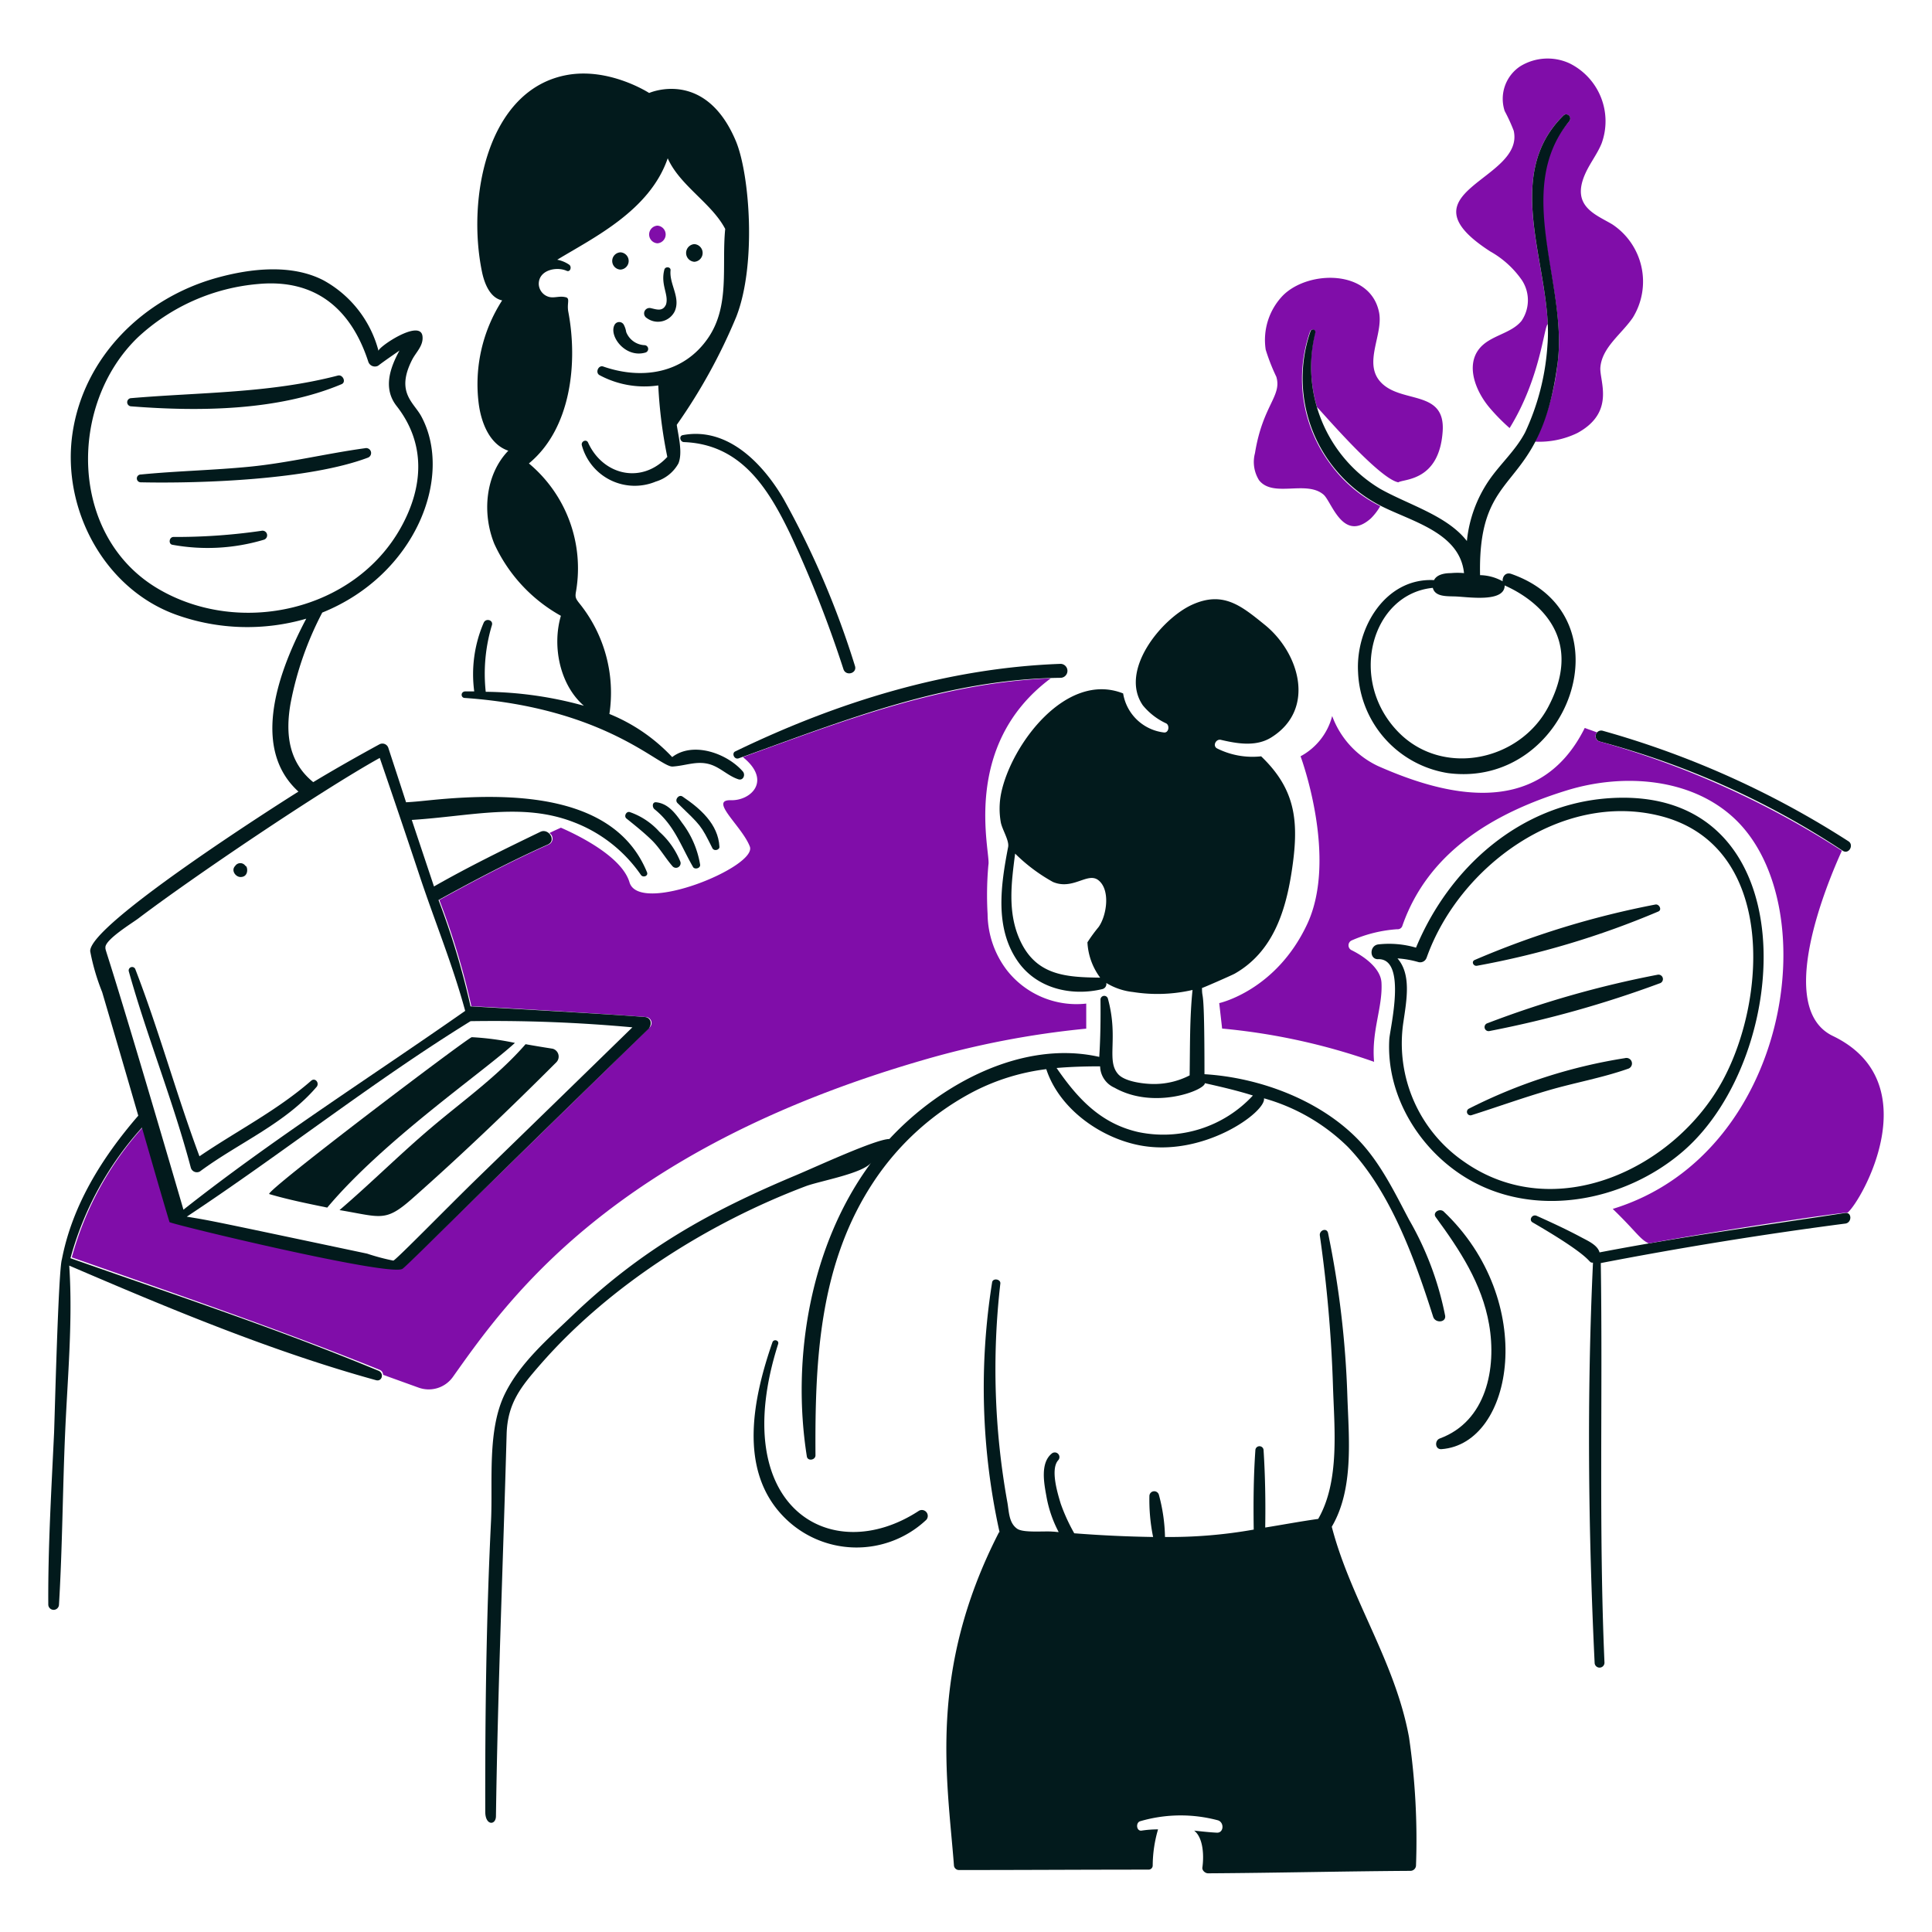
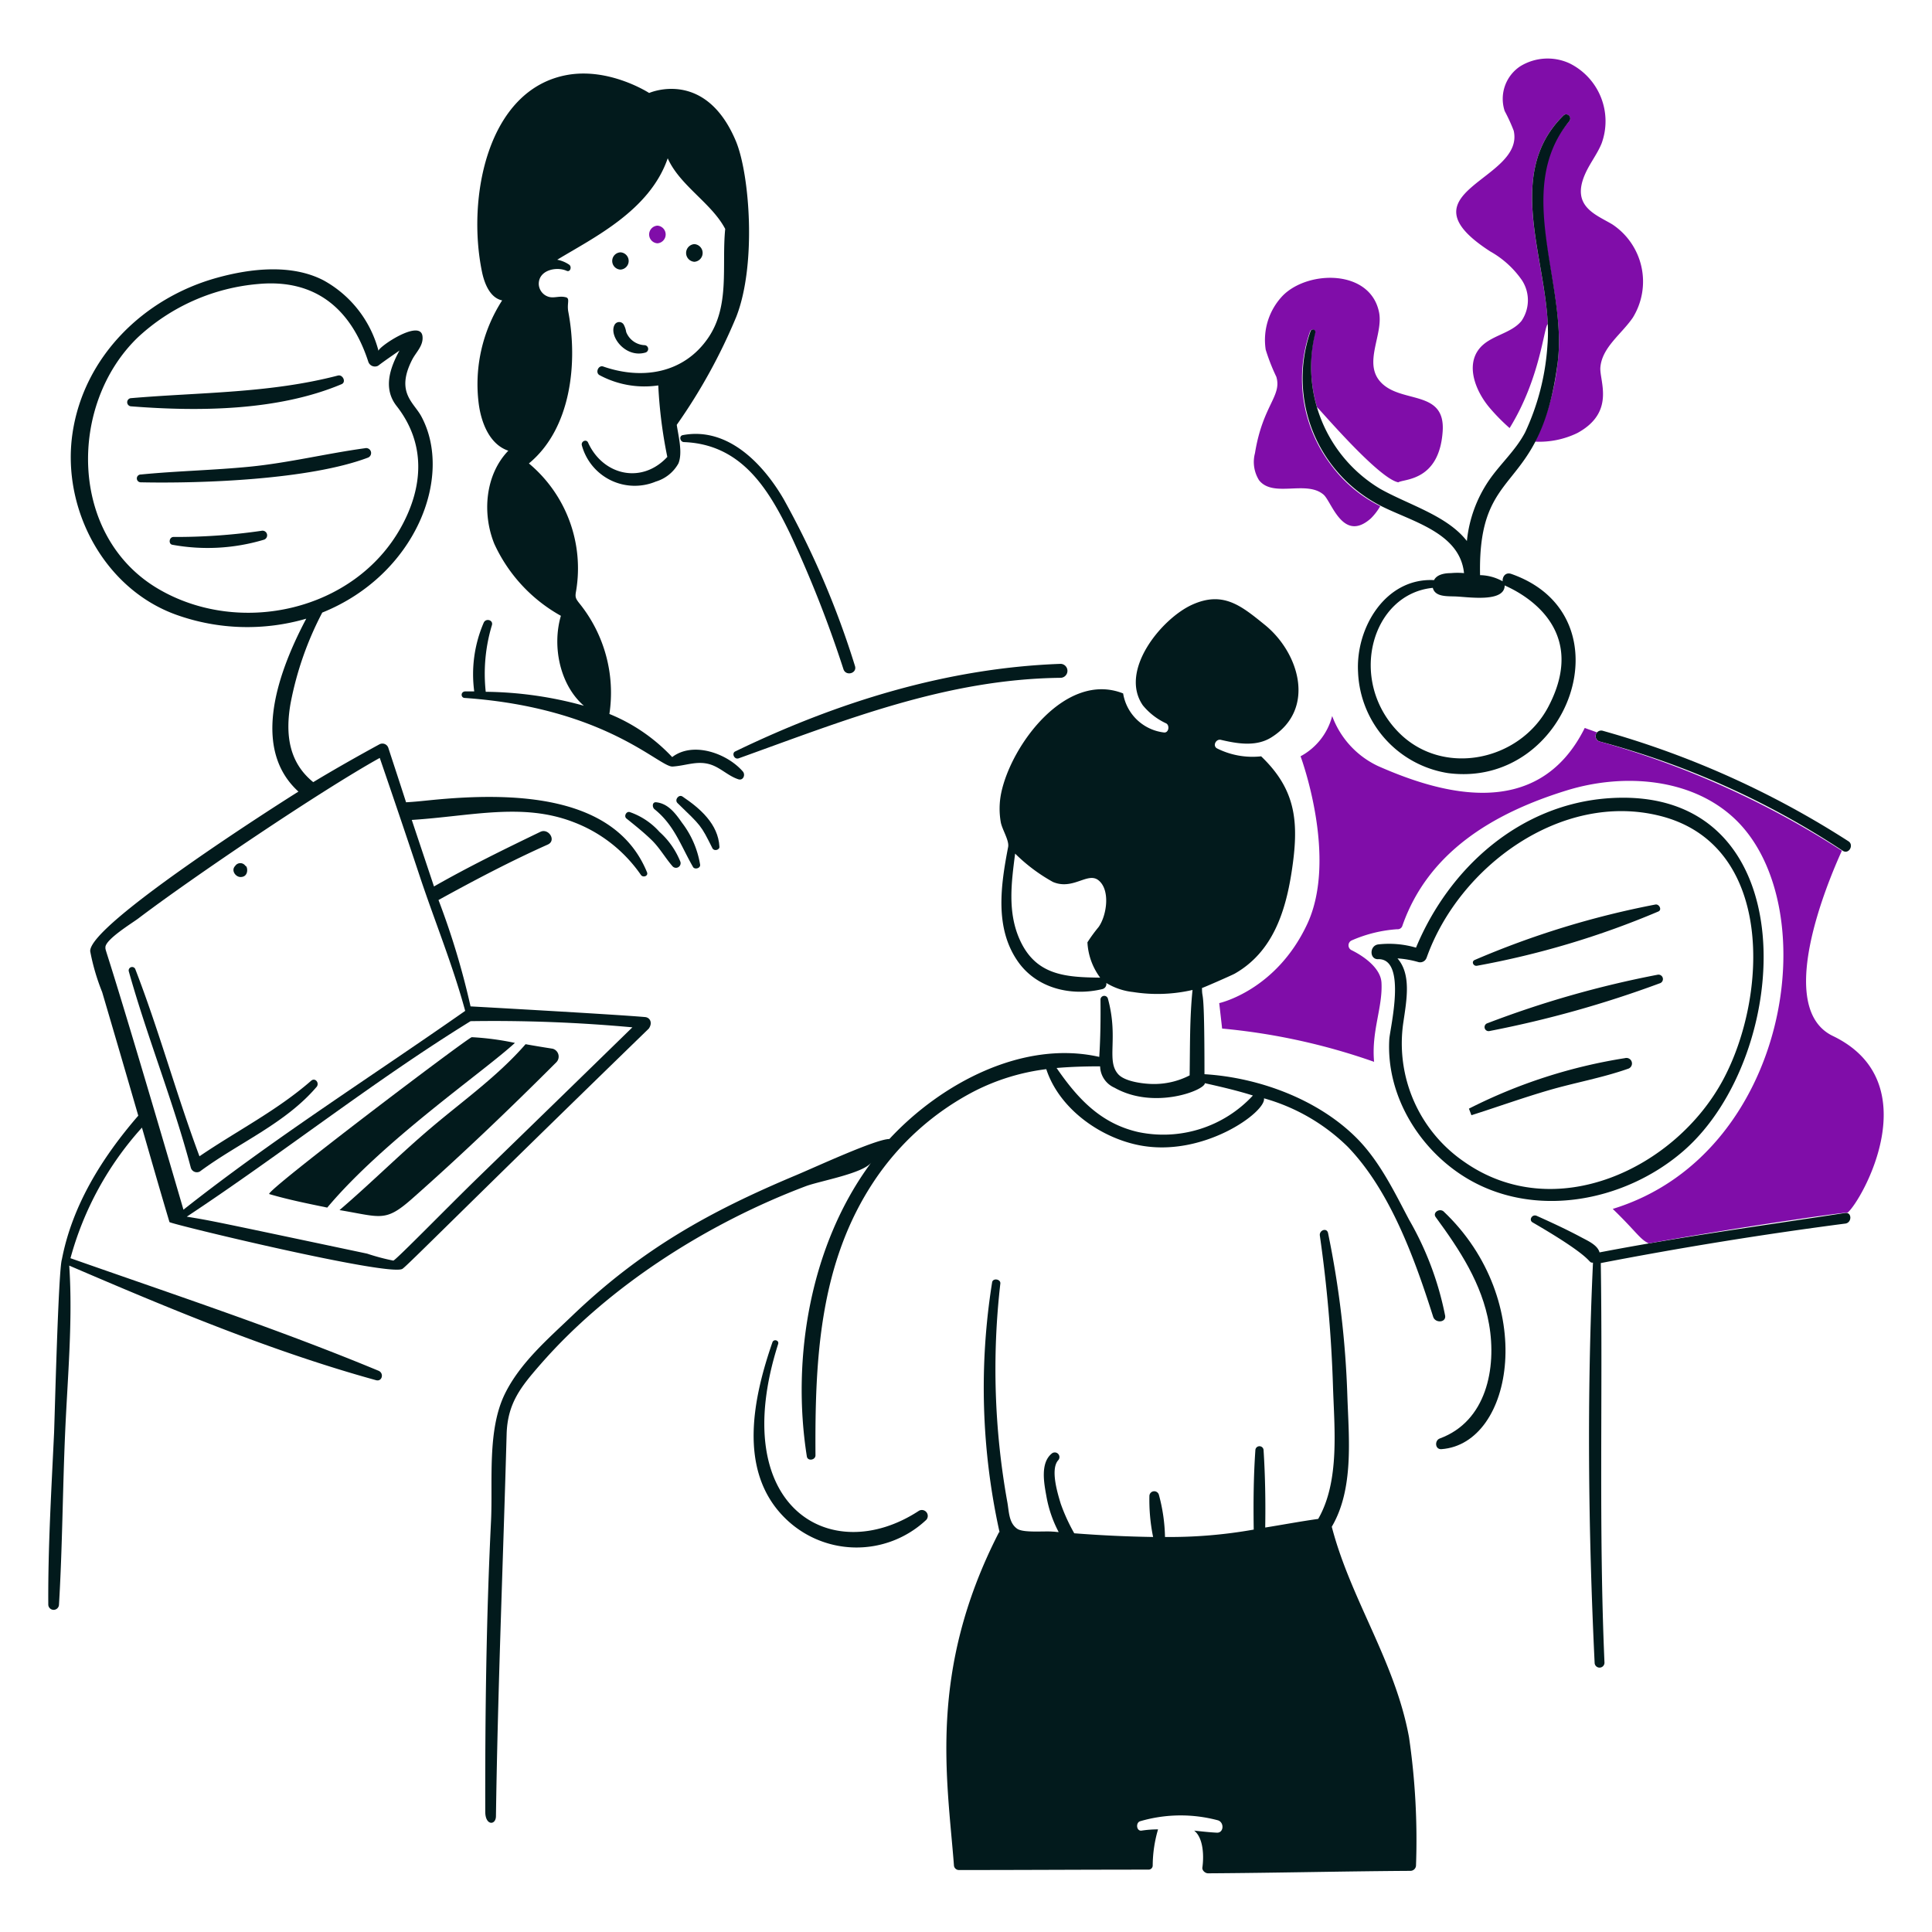
<svg xmlns="http://www.w3.org/2000/svg" viewBox="0 0 200 200" height="350" width="350">
  <path d="M68.054,25.187a.916.916,0,0,0,0-1.828A.916.916,0,0,0,68.054,25.187Z" fill="#800da9" />
  <path d="M149.344,44.659c-.355,5.19-4.034,4.9-4.592,5.272-2.093-.4-8.317-7.781-8.418-7.781a14.984,14.984,0,0,1-.212-7.695.263.263,0,1,0-.511-.127,14.76,14.76,0,0,0,2.126,13.732,14.174,14.174,0,0,0,5.145,4.337,5.946,5.946,0,0,1-.978,1.275c-2.884,2.554-4.051-1.745-4.889-2.466-1.783-1.534-5.208.357-6.675-1.488a3.558,3.558,0,0,1-.426-2.806c.808-4.985,2.81-5.9,2.211-7.908a20.2,20.2,0,0,1-1.1-2.806,6.634,6.634,0,0,1,1.785-5.612c2.636-2.636,9.048-2.719,9.949,1.743.464,2.3-1.673,5.244.17,7.228C145.033,41.827,149.644,40.28,149.344,44.659Z" fill="#800da9" />
  <path d="M169.029,32.882c-1.171,1.714-3.179,3.062-3.359,5.144-.119,1.376,1.613,4.624-2.381,6.8a9.042,9.042,0,0,1-4.379.893,24.805,24.805,0,0,0,2.338-8.206c1.074-8.076-4.811-18.02,1.191-24.956.335-.388-.21-.975-.595-.6-5.953,5.868-1.956,14.328-1.616,21.6-.4.2-.747,5.571-3.954,10.757a20.121,20.121,0,0,1-2.126-2.169c-1.407-1.7-2.414-4.286-1.02-6.037,1.113-1.4,3.273-1.531,4.379-2.891a3.789,3.789,0,0,0,.043-4.209,9.859,9.859,0,0,0-3.274-2.976c-9.611-6.195,3.59-7.359,2.423-12.5a17.892,17.892,0,0,0-.935-2.04,4.041,4.041,0,0,1,1.616-4.634,5.417,5.417,0,0,1,5.1-.3,6.684,6.684,0,0,1,3.317,8.29c-.429,1.062-1.166,1.99-1.658,3.062-1.587,3.449,1.052,4.288,2.763,5.314A7.107,7.107,0,0,1,169.029,32.882Z" fill="#800da9" />
  <path d="M149.6,136.2a32.338,32.338,0,0,0-3.741-9.949c-1.545-2.926-3.061-6.079-5.442-8.46-4-4-10.119-6.25-15.731-6.59,0-9.711-.255-7.417-.255-8.928,0,.042,3.1-1.318,3.4-1.488,3.869-2.211,5.217-6.3,5.867-10.459.8-5.135.524-8.515-3.146-12.032A8.183,8.183,0,0,1,126,77.481c-.508-.259-.129-1.013.383-.893,1.737.408,3.66.729,5.229-.255,4.646-2.915,2.893-8.761-.68-11.649-2.422-1.958-4.3-3.545-7.525-2.083-3.154,1.429-7.59,6.817-5.1,10.416a6.83,6.83,0,0,0,2.423,1.871c.381.214.256,1.015-.255.935a4.855,4.855,0,0,1-4.209-4.039c-5.91-2.338-11.595,5.325-12.627,10.331a8.094,8.094,0,0,0-.043,2.976c.13.765.9,1.914.765,2.594-.749,3.914-1.433,8.367,1.021,11.862,1.965,2.8,5.535,3.606,8.716,2.848a.548.548,0,0,0,.425-.638,6.673,6.673,0,0,0,2.763.936,16.126,16.126,0,0,0,6.165-.213c-.3,2.891-.255,5.91-.3,8.843a8.031,8.031,0,0,1-3.7.893c-.936,0-2.98-.209-3.7-1.02-1.265-1.426.067-3.711-1.063-7.823a.391.391,0,0,0-.766.085c.022,2,0,3.954-.127,5.952-7.865-1.785-16.369,2.721-21.726,8.5-1.383,0-7.593,2.879-9.651,3.742-8.862,3.717-15.927,7.606-23.171,14.54-2.541,2.433-5.4,4.89-6.972,8.078-1.869,3.785-1.243,9.1-1.446,13.222-.491,9.99-.616,20.025-.595,30.059,0,1.455,1.092,1.419,1.106.468.191-13.184.74-26.36,1.105-39.54.089-3.231,1.488-4.932,3.529-7.27C63.15,133,73.4,126.579,83.4,122.8c1.448-.547,5.952-1.318,6.8-2.466-6.293,8.46-8.292,20.208-6.675,30.441.081.511.9.383.893-.128-.064-9.906.4-19.883,6.079-28.4a27.907,27.907,0,0,1,10.332-9.268,22.424,22.424,0,0,1,7.482-2.3c1.318,4.039,5.488,7.043,9.566,7.865,6.662,1.343,13.244-3.464,12.968-4.847a20.132,20.132,0,0,1,8.673,5.017c4.426,4.588,6.96,11.682,8.843,17.6C148.582,137,149.711,136.92,149.6,136.2ZM105.553,97.251c-1.27-2.851-.85-5.91-.468-8.886A17.765,17.765,0,0,0,109,91.3c2.092.885,3.6-1.072,4.719-.17,1.27,1.027.825,3.711,0,4.846a15.591,15.591,0,0,0-1.148,1.573,6.685,6.685,0,0,0,1.318,3.657C110.315,101.162,107.218,100.989,105.553,97.251ZM129.7,113.407a12.635,12.635,0,0,1-11.862,3.784c-3.913-.888-6.292-3.487-8.461-6.633,1.488-.127,2.976-.17,4.507-.17a2.478,2.478,0,0,0,1.488,2.211c4.1,2.321,9.354.262,9.354-.468,1.7.383,3.358.766,4.974,1.276Z" fill="#021a1c" />
  <path d="M95.137,156.39c-9.112,5.979-19.961-.37-14.583-17.261.122-.385-.464-.552-.595-.17-1.978,5.719-3.563,13.129,1.1,17.984a10.531,10.531,0,0,0,14.838.382A.613.613,0,0,0,95.137,156.39Z" fill="#021a1c" />
  <path d="M148.621,125.991c2.5,3.41,4.793,6.89,5.527,11.1.8,4.551-.281,10.047-5.1,11.819-.555.2-.509,1.155.171,1.106,7.517-.548,9.99-15.359.212-24.617C149,125.056,148.28,125.525,148.621,125.991Z" fill="#021a1c" />
  <path d="M165.585,76.758a85.163,85.163,0,0,1,25.169,11.309c.642.42,1.19-.594.6-.977a93.638,93.638,0,0,0-25.425-11.437A.578.578,0,0,0,165.585,76.758Z" fill="#021a1c" />
  <path d="M151.6,121.825c7.066,4.409,16.5,2.64,22.619-2.636,11.528-9.941,12.967-37.882-7.568-36.564-9.268.595-16.624,7.186-20.067,15.476a9.926,9.926,0,0,0-3.869-.34c-.978.088-.978,1.616,0,1.531,2.952,0,1.168,7.2,1.105,8.29C143.484,113.336,146.843,118.858,151.6,121.825Zm-3.911-22.7c3.351-9.424,13.946-17.223,24.149-14.667,11.863,2.971,11.173,18.66,6.547,27.3-4.94,9.221-17.418,15.117-26.827,8.5a14.858,14.858,0,0,1-6.292-14.371c.35-2.379.85-5.016-.6-6.674a10.131,10.131,0,0,1,2.169.382A.7.7,0,0,0,147.686,99.121Z" fill="#021a1c" />
  <path d="M152.915,99.972a88.69,88.69,0,0,0,18.75-5.612c.423-.175.086-.8-.3-.723a90.563,90.563,0,0,0-18.707,5.74C152.278,99.547,152.533,100.057,152.915,99.972Z" fill="#021a1c" />
  <path d="M171.58,100.907a104.091,104.091,0,0,0-17.6,5.017.418.418,0,0,0,.213.808,111.825,111.825,0,0,0,17.6-4.932A.459.459,0,1,0,171.58,100.907Z" fill="#021a1c" />
-   <path d="M152.32,115.447c2.667-.846,5.31-1.8,8.036-2.593,2.674-.779,5.486-1.271,8.163-2.211a.572.572,0,0,0-.3-1.105,54.2,54.2,0,0,0-16.156,5.229A.365.365,0,0,0,152.32,115.447Z" fill="#021a1c" />
+   <path d="M152.32,115.447c2.667-.846,5.31-1.8,8.036-2.593,2.674-.779,5.486-1.271,8.163-2.211a.572.572,0,0,0-.3-1.105,54.2,54.2,0,0,0-16.156,5.229Z" fill="#021a1c" />
  <path d="M191.009,125.566c-8.475,1.3-17.006,2.466-25.424,4.082-.213-.766-1.192-1.187-1.913-1.573-1.492-.8-3.064-1.525-4.592-2.211-.468-.211-.854.431-.425.68,6.775,3.928,5.583,4.167,6.25,4.167-.638,13.732-.493,27.685.17,41.41a.51.51,0,1,0,1.02,0c-.6-13.766-.17-27.55-.382-41.368q12.563-2.424,25.254-4.081C191.732,126.629,191.735,125.455,191.009,125.566Z" fill="#021a1c" />
  <path d="M189.734,107.242c-6.032-2.9-.553-15.9.935-19.175a91.872,91.872,0,0,0-25.084-11.309.562.562,0,0,1-.255-.935c-.425-.17-.85-.3-1.276-.468-4.931,9.906-15.219,6.673-21.385,3.954a9.249,9.249,0,0,1-4.762-5.187,6.6,6.6,0,0,1-3.273,4.167s3.911,10.5.68,17.389-9.1,8.163-9.1,8.163l.3,2.636a65.333,65.333,0,0,1,15.731,3.443c-.291-3.2.905-5.625.765-8.2-.076-1.4-1.62-2.628-3.1-3.359a.557.557,0,0,1,.042-1.02,14.063,14.063,0,0,1,4.677-1.148.51.51,0,0,0,.553-.383c2.643-7.526,9.27-11.6,17.006-13.987,5.911-1.824,12.971-1.28,17.431,2.976,9.444,9.011,5.659,34.726-12.669,40.347,2.452,2.365,2.813,3.159,3.741,3.571,8.06-1.47,19.742-3.188,20.578-3.188C192.717,124.313,199.708,112.042,189.734,107.242Z" fill="#800da9" />
  <path d="M137.865,158.048c2.3-3.911,1.765-9.14,1.615-13.477a98.664,98.664,0,0,0-2-16.922c-.125-.595-.929-.3-.85.256a141.331,141.331,0,0,1,1.36,15.6c.135,4.336.723,9.821-1.53,13.732-1.828.255-3.657.6-5.485.893.043-2.678,0-5.359-.17-7.993a.425.425,0,0,0-.85,0c-.19,2.72-.213,5.442-.17,8.206a49.653,49.653,0,0,1-9.184.765,17.9,17.9,0,0,0-.637-4.379.5.5,0,0,0-.978.127,19.176,19.176,0,0,0,.383,4.252q-4.081-.063-8.163-.383a18.992,18.992,0,0,1-1.4-3.061c-.306-1.018-1.106-3.571-.256-4.506a.482.482,0,0,0-.68-.681c-1.191.977-.794,3.059-.553,4.379a12.579,12.579,0,0,0,1.276,3.742c-.213,0-.383-.043-.595-.043-.851-.085-3.051.156-3.7-.3-.879-.615-.841-1.788-1.021-2.764a77.534,77.534,0,0,1-.722-22.618c.049-.467-.773-.6-.851-.128a69.2,69.2,0,0,0,.766,25.85c-.043.042-.085.042-.085.085-7.356,14.365-5.32,25.481-4.635,34.395a.517.517,0,0,0,.511.51c6.547,0,13.094-.042,19.642-.042a.426.426,0,0,0,.425-.425,13.5,13.5,0,0,1,.553-3.742,11.459,11.459,0,0,0-1.7.128c-.553.085-.639-.856-.127-.978a14.92,14.92,0,0,1,8.035-.085c.677.224.6,1.36-.17,1.275-.765-.042-1.531-.127-2.3-.212.969.761,1.017,2.663.85,3.826-.042.3.3.6.6.595,6.973-.042,13.944-.212,20.917-.255a.583.583,0,0,0,.6-.595,73.44,73.44,0,0,0-.723-13.222C144.425,171.983,139.821,165.573,137.865,158.048Z" fill="#021a1c" />
  <path d="M143.009,52.4c3.193,1.607,8.121,2.763,8.546,6.93a7.192,7.192,0,0,0-1.361,0c-.651,0-1.451.138-1.743.723-5.017-.256-8.124,4.932-7.865,9.523A11.037,11.037,0,0,0,149.9,80.032c12.49,1.635,18.922-16.288,6.547-20.62-.6-.209-.935.3-.893.765a4.964,4.964,0,0,0-2.338-.638c-.247-11.85,6.225-8.007,8.035-22.023,1.044-8.08-4.629-17.867,1.191-24.956.345-.421-.21-.975-.595-.6-6.58,6.474-1,16.116-1.658,23.809a25.1,25.1,0,0,1-2.3,8.971c-.973,1.873-2.566,3.263-3.742,4.974a13.532,13.532,0,0,0-2.295,6.293c-2.041-2.636-6.035-3.747-8.971-5.4a14.691,14.691,0,0,1-6.718-16.156.263.263,0,1,0-.51-.127A14.833,14.833,0,0,0,143.009,52.4Zm12.755,8.2c.114.114,9.282,3.541,4.507,12.585-2.967,5.617-10.943,7.285-15.519,2.593-5.275-5.409-2.749-14.307,3.572-14.923.242.969,1.517.851,2.423.893C152.127,61.815,155.764,62.371,155.764,60.6Z" fill="#021a1c" />
-   <path d="M67.374,31.9a.559.559,0,0,0-.425,1.021,1.937,1.937,0,0,0,2.891-.681c.651-1.439-.569-2.807-.425-4.251.038-.383-.547-.424-.638-.085-.423,1.58.478,2.587.17,3.614C68.607,32.287,67.969,32.032,67.374,31.9Z" fill="#021a1c" />
  <path d="M71.881,25.272a.916.916,0,0,0,0,1.828A.916.916,0,0,0,71.881,25.272Z" fill="#021a1c" />
  <path d="M64.228,26.122a.894.894,0,0,0,0,1.786A.894.894,0,0,0,64.228,26.122Z" fill="#021a1c" />
  <path d="M64.823,34.37a2.413,2.413,0,0,0-.255-.765.542.542,0,0,0-.935,0c-.658,1.128,1.082,3.508,3.188,2.891a.391.391,0,0,0-.127-.765A2.144,2.144,0,0,1,64.823,34.37Z" fill="#021a1c" />
  <path d="M65.206,84.071c-.342-.125-.638.383-.383.638.893.722,1.818,1.456,2.636,2.253.84.819,1.395,1.835,2.168,2.721a.479.479,0,0,0,.808-.468,8.222,8.222,0,0,0-2.168-3.1A7.3,7.3,0,0,0,65.206,84.071Z" fill="#021a1c" />
  <path d="M72.476,89.513a9.723,9.723,0,0,0-1.871-4.337c-.682-.977-1.445-2-2.678-2.125-.425-.044-.429.514-.17.722,2.054,1.652,2.721,3.784,4,6C71.923,90.023,72.518,89.9,72.476,89.513Z" fill="#021a1c" />
  <path d="M74.474,87.642c-.128-2.338-2-3.959-3.826-5.187-.382-.256-.856.346-.511.681,2.457,2.382,2.39,2.229,3.614,4.676C73.921,88.152,74.517,87.982,74.474,87.642Z" fill="#021a1c" />
  <path d="M48.114,72.252c14.629,1.023,20.144,7.183,21.513,7.1s2.553-.643,3.912-.213c1.064.337,1.83,1.184,2.891,1.531.511.167.764-.467.467-.808-1.621-1.866-5.144-3.146-7.312-1.488a18.365,18.365,0,0,0-6.5-4.464,14.732,14.732,0,0,0-3.061-11.395c-.471-.583-.5-.713-.383-1.36a14.144,14.144,0,0,0-4.889-13.18c4.379-3.614,5.074-10.427,4.081-15.688-.176-.932.248-1.447-.34-1.531-.553-.127-1.064.094-1.573,0a1.434,1.434,0,0,1-1.148-1.36c0-1.446,1.829-1.83,2.891-1.361.383.17.556-.43.255-.637a3.3,3.3,0,0,0-1.233-.511c3.743-2.277,9.574-5.075,11.437-10.5,1.276,2.849,4.549,4.634,5.952,7.313-.382,3.826.526,7.961-1.785,11.309-2.534,3.668-6.827,4.328-10.842,2.933-.508-.176-.85.638-.383.893a9.807,9.807,0,0,0,6.08,1.063,48.17,48.17,0,0,0,.936,7.4c-2.636,2.848-6.658,1.925-8.206-1.488-.173-.382-.757-.13-.638.3a5.671,5.671,0,0,0,7.653,3.742,3.975,3.975,0,0,0,2.338-1.871c.462-1.108,0-2.848-.17-4A57.986,57.986,0,0,0,76.217,32.8c2.117-5.4,1.39-14.79-.042-18.2C73,7.045,67.2,9.626,67.2,9.626S63.128,6.98,58.743,7.755C50.463,9.22,48.3,20.465,49.9,28.163c.257,1.232.85,2.678,2.083,2.933A16,16,0,0,0,49.56,41.81c.265,2,1.148,4.209,3.061,4.847-2.381,2.466-2.739,6.47-1.446,9.651a16.286,16.286,0,0,0,6.888,7.44c-.935,3.189-.085,7.186,2.381,9.311a39.4,39.4,0,0,0-10.161-1.445,17.407,17.407,0,0,1,.637-6.888c.174-.551-.639-.766-.85-.255a13.457,13.457,0,0,0-.978,7.1H48.2C47.647,71.571,47.689,72.252,48.114,72.252Z" fill="#021a1c" />
  <path d="M76.472,78.5c11-3.952,21.469-8.2,33.333-8.333a.723.723,0,0,0,0-1.445c-11.731.415-23.129,3.954-33.673,9.056C75.707,77.949,76,78.67,76.472,78.5Z" fill="#021a1c" />
-   <path d="M104.235,100.439a9.718,9.718,0,0,1-2-5.824,34.76,34.76,0,0,1,.085-5.1c.277-1.153-2.976-12.287,6.462-19.3C97.475,70.678,87.4,74.59,76.9,78.374c3.019,2.423.85,4.523-1.233,4.464-2.339-.066,1.167,2.714,1.956,4.8s-11.444,7.1-12.457,3.7c-.771-2.592-5.059-4.762-7.1-5.654-.383.17-.765.34-1.19.552a.671.671,0,0,1-.085,1.191c-3.855,1.724-7.611,3.7-11.31,5.739A77.944,77.944,0,0,1,48.8,104.181c.1-.063,16.006.912,18.069,1.105a.617.617,0,0,1,.425,1.021c-1.721,1.7-25.256,24.722-25.51,24.871-1.353.8-24.047-4.579-24.106-4.8-.858-3.3-1.871-6.5-2.848-9.736a33.083,33.083,0,0,0-7.4,13.52c10.629,3.741,21.455,7.434,31.887,11.649a.555.555,0,0,1,.34.51l3.656,1.318a3.072,3.072,0,0,0,3.571-1.1c5.538-7.8,16.33-23.412,48.6-32.78a92.288,92.288,0,0,1,16.963-3.273v-2.594A9.152,9.152,0,0,1,104.235,100.439Z" fill="#800da9" />
  <path d="M70.69,45.042c-.426.079-.3.68.085.722,5.867.213,8.693,4.668,11.012,9.481a121.231,121.231,0,0,1,5.527,14.03c.257.765,1.443.426,1.19-.34a90.6,90.6,0,0,0-7.4-17.3C78.957,47.964,75.314,44.176,70.69,45.042Z" fill="#021a1c" />
  <path d="M35.36,39.77c.509-.215.126-1.026-.383-.893C27.9,40.72,20.782,40.6,13.592,41.215a.425.425,0,0,0,0,.85C20.565,42.61,28.759,42.55,35.36,39.77Z" fill="#021a1c" />
  <path d="M37.783,46.4c-4,.548-7.909,1.516-11.947,1.913-3.743.369-7.519.439-11.267.808a.4.4,0,0,0,0,.808c6.373.133,17.483-.277,23.512-2.551A.512.512,0,0,0,37.783,46.4Z" fill="#021a1c" />
  <path d="M27.069,54.948a61.027,61.027,0,0,1-9.1.637c-.468,0-.555.733-.128.808a20.287,20.287,0,0,0,9.439-.51A.479.479,0,0,0,27.069,54.948Z" fill="#021a1c" />
  <path d="M66.779,105.286c-3.065-.275-18.069-1.105-18.069-1.105a79.682,79.682,0,0,0-3.317-11.012c3.7-2.04,7.455-4.015,11.309-5.739.933-.417.088-1.73-.765-1.318-3.717,1.794-7.44,3.614-11.011,5.654l-2.3-6.887c6.163-.394,11.435-1.812,16.708.212a14.9,14.9,0,0,1,7.016,5.485c.206.3.765.127.637-.255C63.715,82.246,53.207,81.96,44.5,82.838c-.808.081-1.615.17-2.465.213-.6-1.871-1.221-3.746-1.829-5.613a.647.647,0,0,0-.935-.382c-2.287,1.249-4.592,2.551-6.845,3.911-2.466-2-2.937-4.847-2.338-8.2a33.821,33.821,0,0,1,3.273-9.354c9.673-3.9,13.617-14.089,10.247-20.322-.784-1.45-2.672-2.475-.936-5.867.39-.762,1.184-1.445,1.063-2.424-.225-1.826-4.634,1.148-4.549,1.531a11.718,11.718,0,0,0-5.7-7.313c-3.329-1.719-7.566-1.224-11.054-.255-7.563,2.1-13.747,8.161-14.923,16.071C6.349,52.65,10.782,61,18.311,63.663a21.813,21.813,0,0,0,13.392.383c-3.4,6.42-5.442,13.69-.808,17.9C28.944,83.163,9.136,95.753,9.34,98.484a22.4,22.4,0,0,0,1.233,4.209q1.878,6.369,3.741,12.8c-3.826,4.422-6.845,9.353-7.908,14.88-.368,1.106-.758,16.89-.807,17.942-.278,5.909-.638,11.9-.6,17.814a.554.554,0,0,0,1.106,0c.355-5.909.379-11.9.638-17.814.251-5.74.807-11.607.425-17.3,10.289,4.422,20.977,8.891,31.759,11.862.636.175.853-.729.255-.978-10.411-4.325-21.258-7.908-31.887-11.649a33.1,33.1,0,0,1,7.4-13.52c.935,3.231,1.873,6.517,2.849,9.779.056.188,22.7,5.656,24.106,4.846.439-.253,5.938-5.859,25.509-24.871C67.586,105.881,67.289,105.332,66.779,105.286ZM16.355,60.942C7.131,55.5,7.038,41.889,14.272,34.923A20.9,20.9,0,0,1,26.729,29.4c5.91-.55,9.613,2.563,11.394,8.035a.72.72,0,0,0,1.021.425c.722-.552,1.488-1.062,2.21-1.573-1.02,1.871-1.7,3.952-.3,5.74,3.025,3.864,2.8,8.329.467,12.542C36.706,63.273,24.775,65.913,16.355,60.942Zm2.636,64.284c-8.3-28.406-8.078-26.61-8.078-27.167,0-.818,2.837-2.548,3.4-2.977,5.616-4.259,18.885-13.226,25-16.623,1.4,4.081,2.769,8.118,4.124,12.2,1.537,4.632,3.443,9.268,4.719,13.987C38.378,111.494,28.3,117.871,18.991,125.226Zm30.484-3.316c-3.045,2.957-8.494,8.544-8.758,8.588A22.579,22.579,0,0,1,38,129.775c-16.312-3.443-16-3.389-18.665-3.826,9.906-6.548,19.26-13.988,29.379-20.238a157.228,157.228,0,0,1,16.751.638Q57.489,114.13,49.475,121.91Z" fill="#021a1c" />
  <path d="M48.837,107.369c-.444.085-21.566,16.063-20.96,16.241,1.949.576,3.954.978,6,1.4,5.845-6.963,16.043-13.952,19.429-17.048A28.756,28.756,0,0,0,48.837,107.369Z" fill="#021a1c" />
  <path d="M44.756,116.638c-3.274,2.763-6.335,5.825-9.609,8.631,4.314.719,4.727,1.282,7.525-1.191,5.125-4.529,10.077-9.268,14.923-14.115a.844.844,0,0,0-.382-1.4c-.939-.148-1.871-.3-2.806-.468C51.558,111.366,48.029,113.874,44.756,116.638Z" fill="#021a1c" />
  <path d="M24.9,90.788c.911,0,.733-1.148.51-1.148a.636.636,0,0,0-1.063,0C23.892,90.1,24.384,90.788,24.9,90.788Z" fill="#021a1c" />
  <path d="M32.213,111.876c-3.543,3.093-7.695,5.187-11.564,7.823-2.381-6.377-4.178-13-6.632-19.345a.356.356,0,0,0-.68.213c1.909,6.816,4.6,13.452,6.419,20.322a.651.651,0,0,0,.936.383c3.981-2.954,8.885-4.974,12.117-8.8C33.064,112.046,32.6,111.539,32.213,111.876Z" fill="#021a1c" />
</svg>